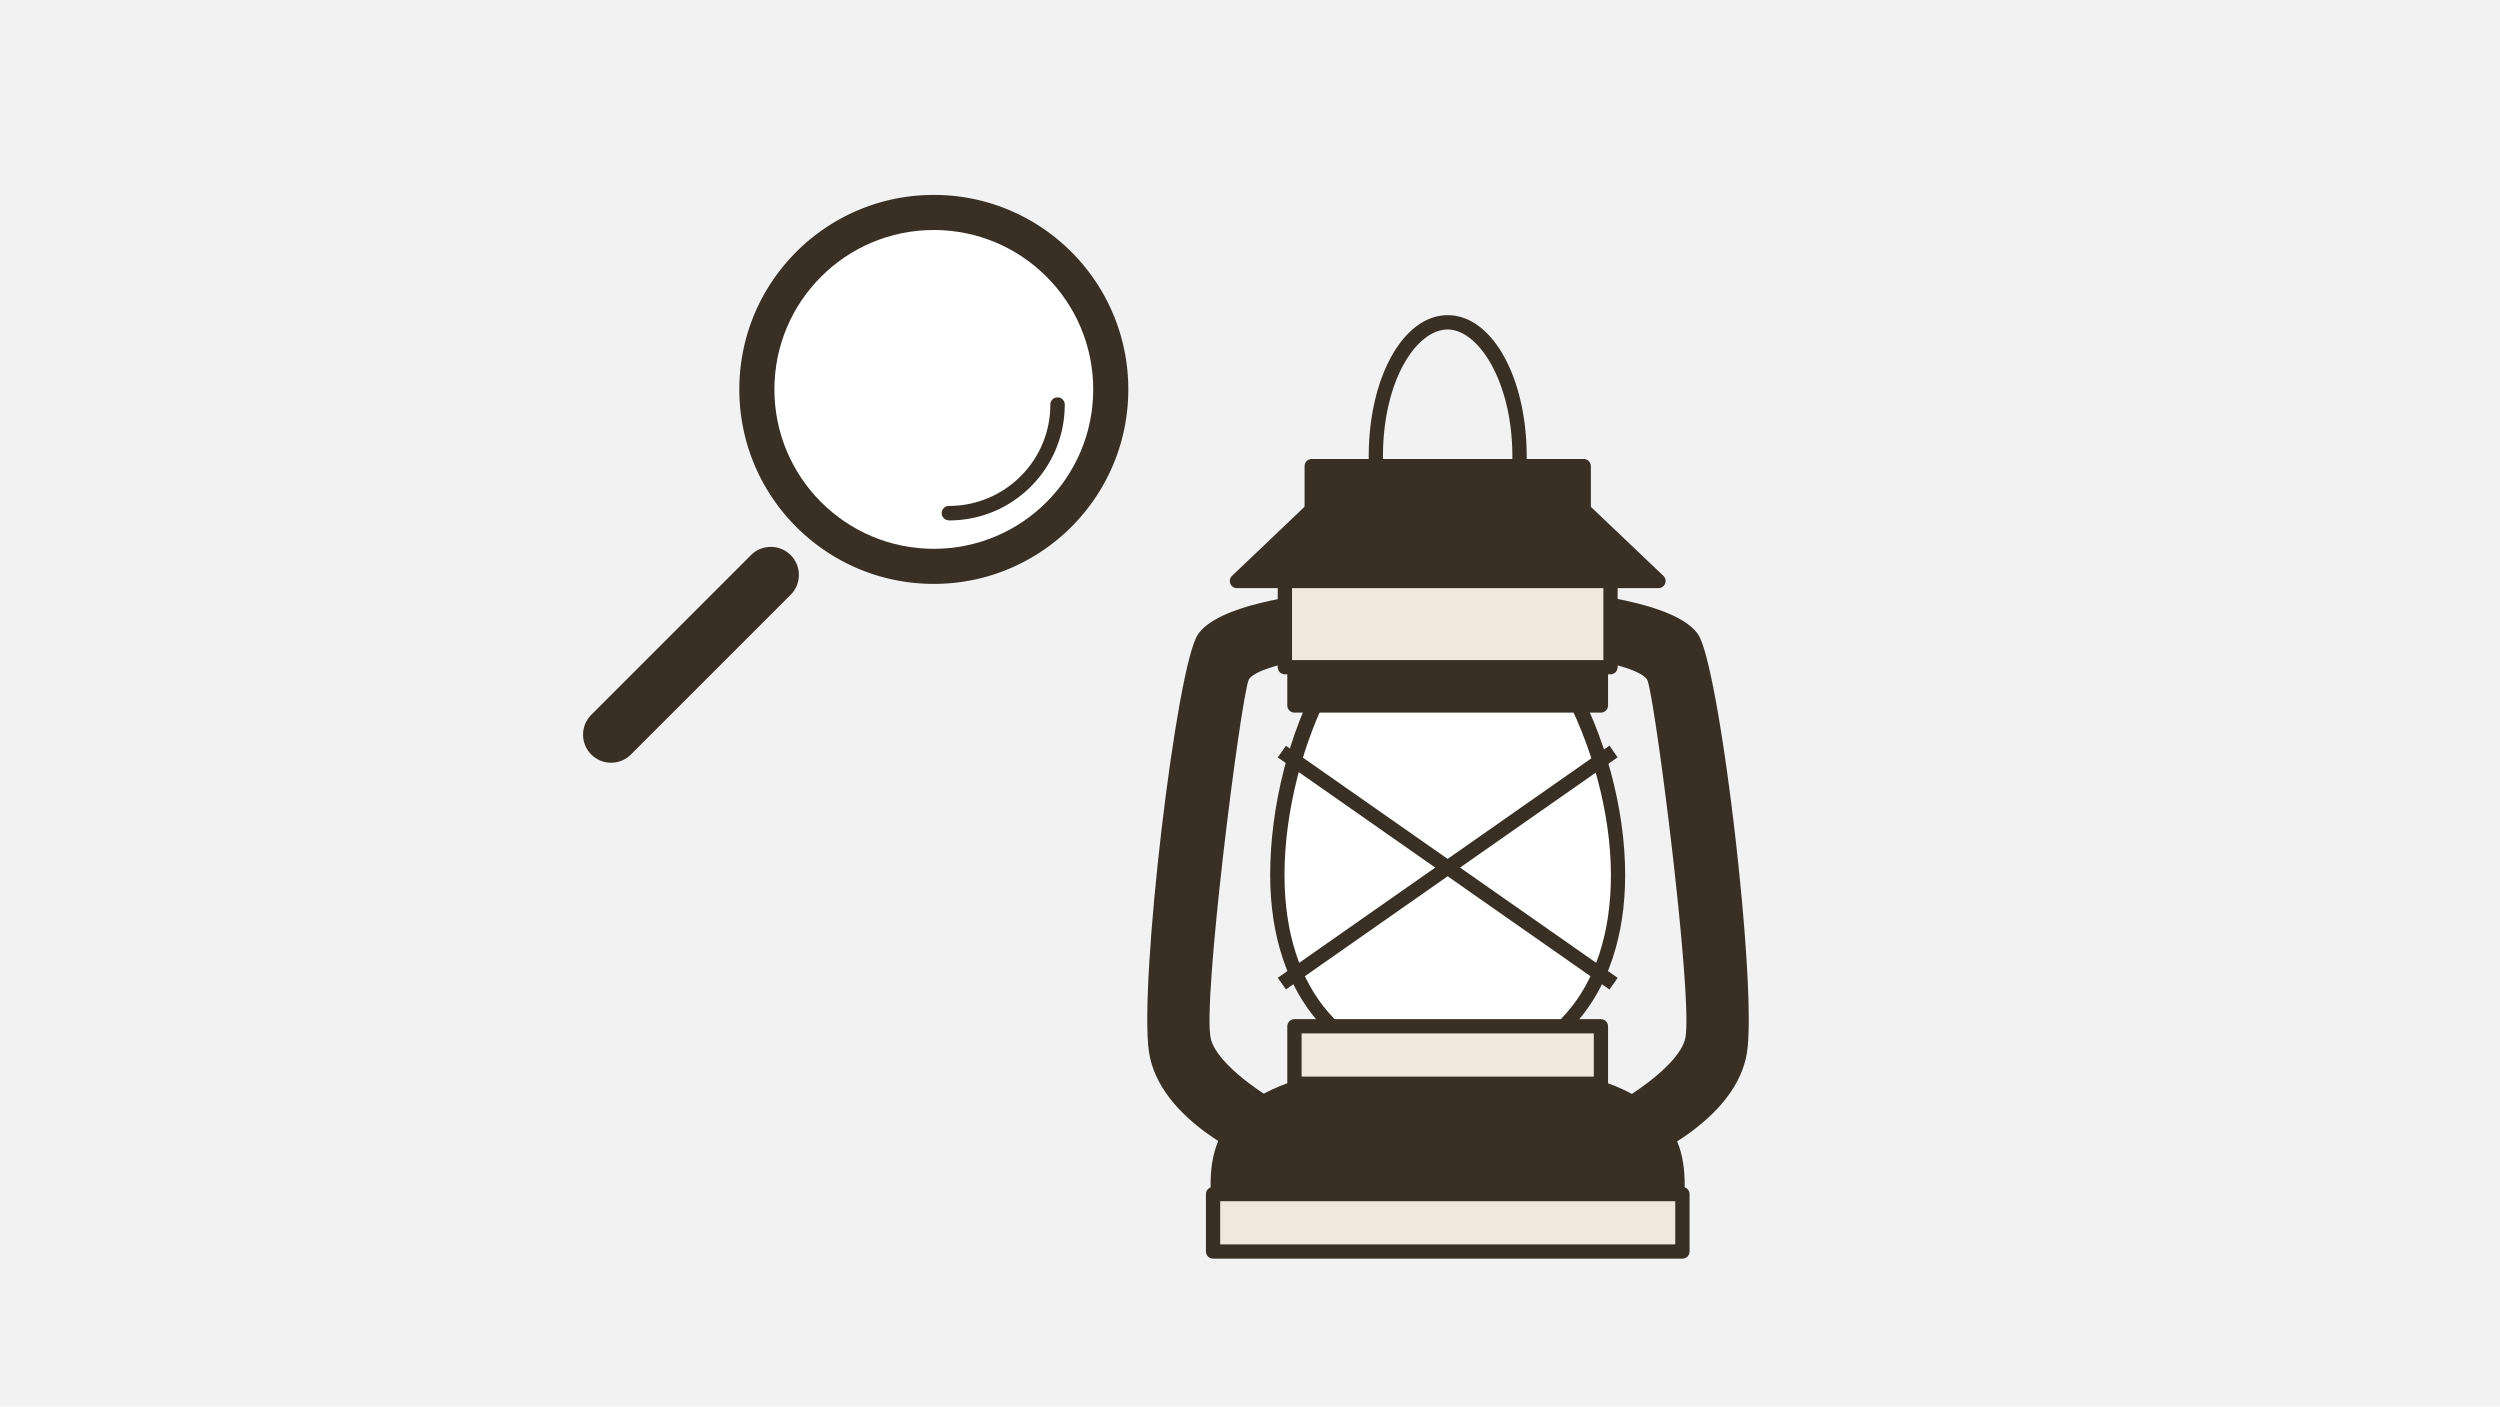
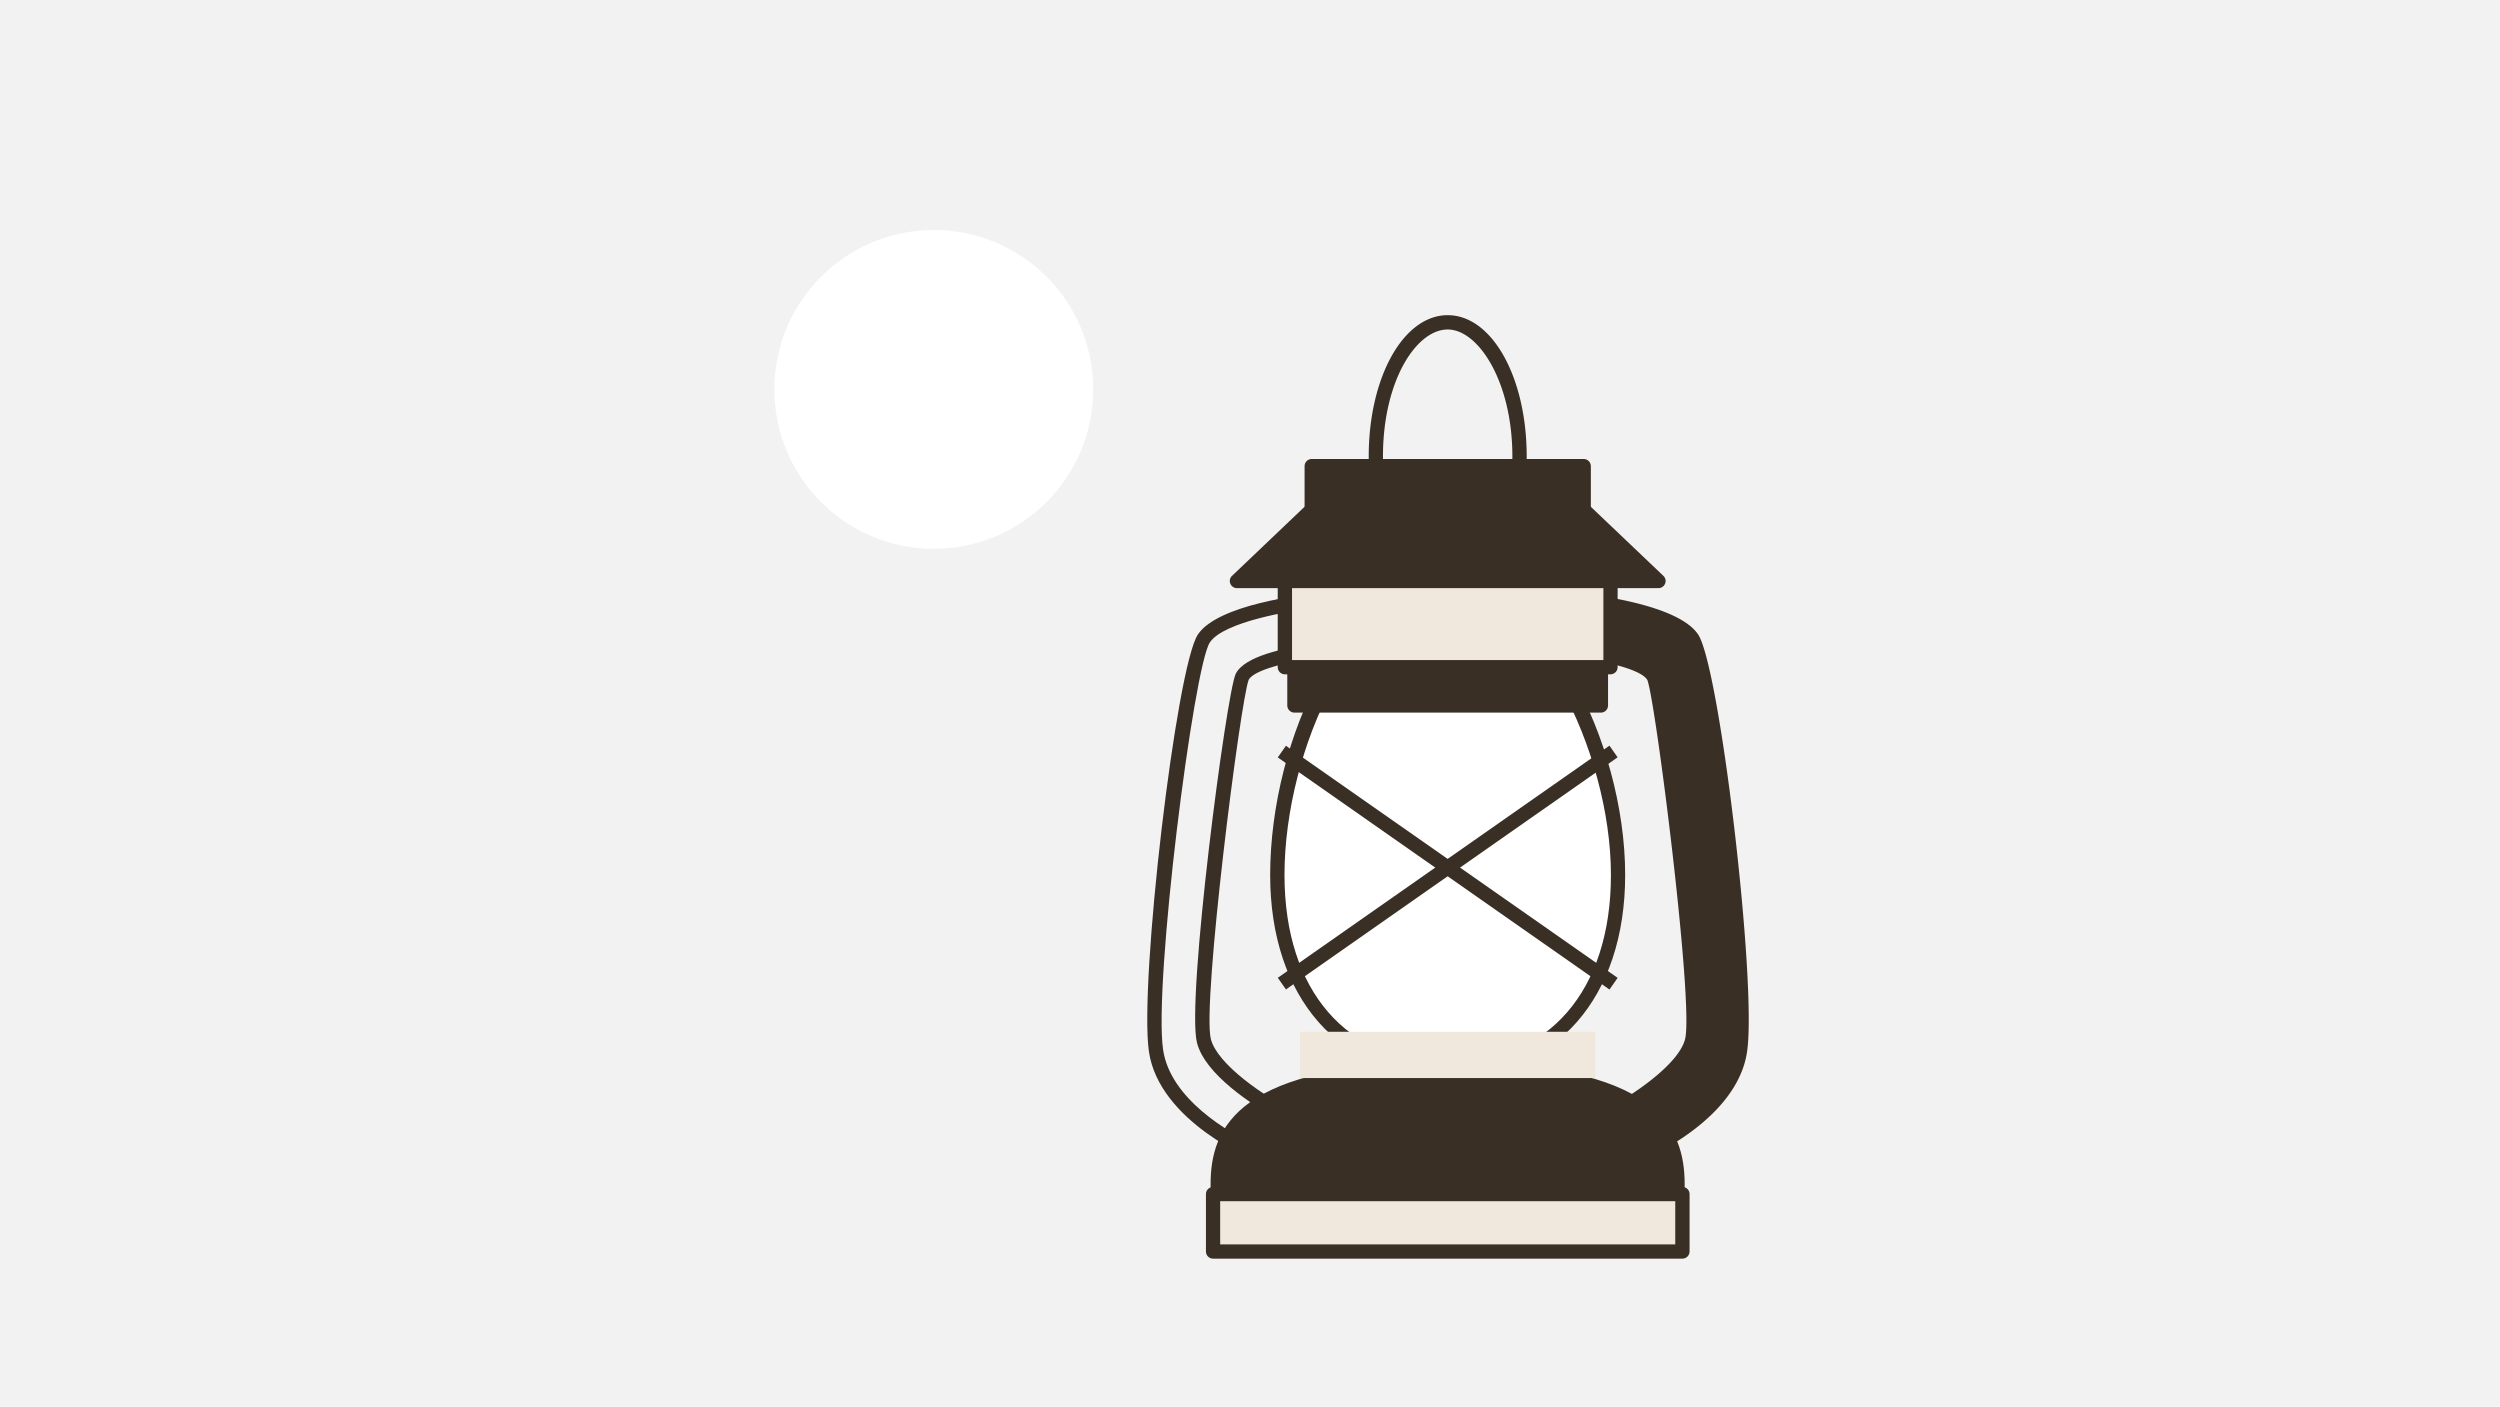
<svg xmlns="http://www.w3.org/2000/svg" width="295" height="166" fill="none">
  <path fill="#F2F2F2" d="M295 0H0v166h295z" />
-   <path fill="#392F25" d="M72.11 90c-.85 0-1.69-.32-2.34-.97a3.314 3.314 0 0 1 0-4.68L88.62 65.5a3.314 3.314 0 0 1 4.68 0 3.314 3.314 0 0 1 0 4.68L74.45 89.03c-.65.65-1.49.97-2.34.97m38.08-21.1c12.675 0 22.95-10.275 22.95-22.95S122.865 23 110.19 23 87.24 33.275 87.24 45.95 97.515 68.9 110.19 68.9" />
  <path fill="#fff" d="M110.19 64.76c10.388 0 18.81-8.422 18.81-18.81s-8.422-18.81-18.81-18.81-18.81 8.422-18.81 18.81c0 10.389 8.422 18.81 18.81 18.81" />
-   <path fill="#392F25" d="M111.97 61.4a.85.85 0 1 1 0-1.7c3.2 0 6.2-1.25 8.46-3.5a11.9 11.9 0 0 0 3.51-8.46.85.85 0 1 1 1.7 0c0 3.65-1.42 7.08-4 9.67-2.58 2.58-6.01 4-9.67 4zm36.65 74.17c-2.1-.95-10.63-5.18-11.57-11.72-1.17-8.2 3.53-45.12 5.54-48.15 1.75-2.63 10.24-3.86 12.49-4.15v4.61c-2.53.32-8.04 1.26-9.11 3.4-1.04 2.07-5.76 38.65-4.57 43.41 1.01 4.03 7.5 7.85 9.82 9.11l-2.61 3.49z" />
  <path fill="#392F25" d="M148.84 137.22c-.11 0-.21-.02-.31-.06-.48-.19-11.77-4.79-12.96-13.1-1.16-8.11 3.22-45.34 5.78-49.19 2.37-3.54 12.34-4.7 14.32-4.89h.1c.2 0 .39.07.55.21.17.16.27.39.27.62v5.93c0 .43-.32.79-.75.84-2.43.26-7.71 1.24-8.49 2.62-.99 2.51-5.52 38.21-4.47 42.4.76 3.02 6.37 6.81 9.73 8.49.23.11.39.32.45.56s0 .5-.15.7l-3.39 4.52c-.16.21-.41.34-.67.34zm5.32-65.36c-1.61.22-9.75 1.46-11.4 3.95-1.92 2.91-6.64 40.2-5.52 48.02.84 5.89 7.86 9.85 10.84 11.28l.49.24 2.39-3.19-.65-.37c-2.41-1.37-8.12-4.97-9.07-8.76-1.27-5.06 3.49-41.34 4.58-43.53 1.04-2.08 5.78-3.03 8.52-3.41l.57-.08v-4.24l-.75.1zm1.15 5.55h.85l.03-.41v-.69l-.85-.01zm35.17 54.67c2.32-1.25 8.81-5.08 9.82-9.11 1.19-4.75-3.54-41.33-4.57-43.41-1.07-2.14-6.58-3.08-9.1-3.4v-4.61c2.25.29 10.74 1.52 12.49 4.15 2.02 3.02 6.72 39.94 5.55 48.15-.93 6.53-9.47 10.77-11.57 11.72l-2.61-3.49z" />
  <path fill="#392F25" d="M192.88 137.22c-.26 0-.52-.13-.67-.34l-3.39-4.52c-.15-.2-.2-.45-.15-.7.06-.24.22-.45.44-.56 3.36-1.69 8.98-5.48 9.73-8.49 1.04-4.18-3.48-39.87-4.45-42.36-.8-1.42-6.08-2.4-8.51-2.66a.844.844 0 0 1-.75-.84v-5.93c0-.24.1-.47.28-.63.16-.14.35-.22.57-.22h.11c1.96.2 11.93 1.36 14.29 4.9 2.56 3.85 6.94 41.09 5.78 49.19-1.18 8.3-12.48 12.9-12.96 13.1-.1.04-.2.06-.31.06zm-6.08-61.23.57.08c2.74.38 7.48 1.33 8.52 3.41 1.1 2.19 5.85 38.48 4.58 43.53-.94 3.78-6.65 7.39-9.07 8.76l-.65.37 2.39 3.19.49-.24c2.98-1.43 9.99-5.39 10.83-11.28 1.11-7.81-3.59-45.11-5.52-48.02-1.66-2.49-9.79-3.73-11.41-3.95l-.75-.1v4.24zm-15.97-5.46c-5.23 0-9.32-7.32-9.32-16.67s4.09-16.67 9.32-16.67 9.32 7.32 9.32 16.67-4.09 16.67-9.32 16.67m0-31.65c-3.69 0-7.64 6.02-7.64 14.98s3.95 14.98 7.64 14.98 7.63-6.15 7.63-14.98-4.02-14.98-7.63-14.98" />
  <path fill="#fff" d="M170.83 125.59c-11.81 0-19.45-8.77-19.45-22.34 0-15.16 8.52-33.48 19.09-33.48s19.8 18.41 19.8 33.48c0 13.57-7.63 22.34-19.45 22.34z" />
  <path fill="#392F25" d="M170.83 127.09c-12.73 0-20.95-9.36-20.95-23.84 0-16.18 9-34.98 20.59-34.98s21.3 19.14 21.3 34.98c0 14.48-8.22 23.84-20.95 23.84zm-.35-57.14c-10.18 0-18.91 18.31-18.91 33.3 0 13.67 7.38 22.16 19.26 22.16s19.26-8.49 19.26-22.16c0-14.68-9.24-33.3-19.62-33.3z" />
  <path fill="#392F25" d="M160.97 143.64c-7.68 0-11.74-.1-14.05-.67-2.19-.54-2.56-1.42-2.56-3.2 0-3.86 0-12.9 26.47-12.9s26.47 9.04 26.47 12.9c0 3.48-1.71 3.87-16.6 3.87z" />
  <path fill="#392F25" d="M160.92 145.14c-10.85 0-15.12-.17-16.96-2.01-.98-.98-1.11-2.31-1.11-3.37 0-6.71 3.18-14.41 27.97-14.41s27.97 7.7 27.97 14.41c0 1.05-.13 2.39-1.11 3.37-1.84 1.83-6.14 2.01-17.06 2.01H160.9zm9.91-18.09c-26.29 0-26.29 8.92-26.29 12.72 0 1.38.31 1.87.61 2.18 1.3 1.3 5.05 1.52 15.65 1.52h19.94c10.12 0 14.37-.14 15.76-1.51.3-.3.61-.8.61-2.18 0-3.81 0-12.72-26.29-12.72zm17.42-56.7H153.4V82.6h34.85z" />
  <path fill="#392F25" d="M152.74 84.09c-.46 0-.84-.38-.84-.84V69.69c0-.46.38-.84.84-.84h36.17c.47 0 .84.38.84.84v13.56c0 .46-.38.84-.84.84zm.85-1.68h34.48V70.53h-34.48z" />
  <path fill="#F0E8DD" d="M189.38 65.82h-37.11v12.25h37.11z" />
  <path fill="#392F25" d="M151.61 79.57c-.46 0-.84-.38-.84-.84V65.17c0-.46.38-.84.84-.84h38.43c.47 0 .84.38.84.84v13.56c0 .46-.38.84-.84.84zm.85-1.68h36.74V66.01h-36.74z" />
  <path fill="#F0E8DD" d="M188.25 121.75H153.4v5.46h34.85z" />
-   <path fill="#392F25" d="M152.74 128.72c-.46 0-.84-.38-.84-.84v-6.78c0-.47.38-.84.84-.84h36.17c.47 0 .84.38.84.84v6.78c0 .46-.38.84-.84.84zm.85-1.68h34.48v-5.1h-34.48z" />
  <path fill="#F0E8DD" d="M197.87 141.56H143.8v5.46h54.07z" />
  <path fill="#392F25" d="M143.14 148.52c-.46 0-.84-.38-.84-.84v-6.78c0-.47.38-.84.84-.84h55.39c.47 0 .84.38.84.84v6.78c0 .46-.38.84-.84.84zm.84-1.68h53.7v-5.1h-53.7zm3.63-78.94 8.11-7.73h30.22l8.11 7.73z" />
  <path fill="#392F25" d="M145.96 69.4c-.35 0-.65-.21-.78-.53a.83.83 0 0 1 .2-.92l9.49-9.04c.16-.15.36-.23.58-.23h30.75c.22 0 .42.08.58.23l9.5 9.04c.25.24.33.6.2.92s-.44.53-.78.53zm2.11-1.69h45.52l-7.72-7.36H155.8l-7.72 7.36z" />
  <path fill="#392F25" d="M186.22 55.65h-30.78v4.33h30.78z" />
-   <path fill="#392F25" d="M154.78 61.49c-.47 0-.84-.38-.84-.84V55c0-.47.38-.84.84-.84h32.1c.46 0 .84.38.84.84v5.65c0 .46-.38.84-.84.84zm.84-1.69h30.42v-3.97h-30.42zM151.741 88l-.963 1.376 39.14 27.387.963-1.377z" />
+   <path fill="#392F25" d="M154.78 61.49c-.47 0-.84-.38-.84-.84V55c0-.47.38-.84.84-.84h32.1c.46 0 .84.38.84.84v5.65c0 .46-.38.84-.84.84zm.84-1.69h30.42h-30.42zM151.741 88l-.963 1.376 39.14 27.387.963-1.377z" />
  <path fill="#392F25" d="m189.915 87.986-39.136 27.393.963 1.376 39.136-27.392z" />
</svg>